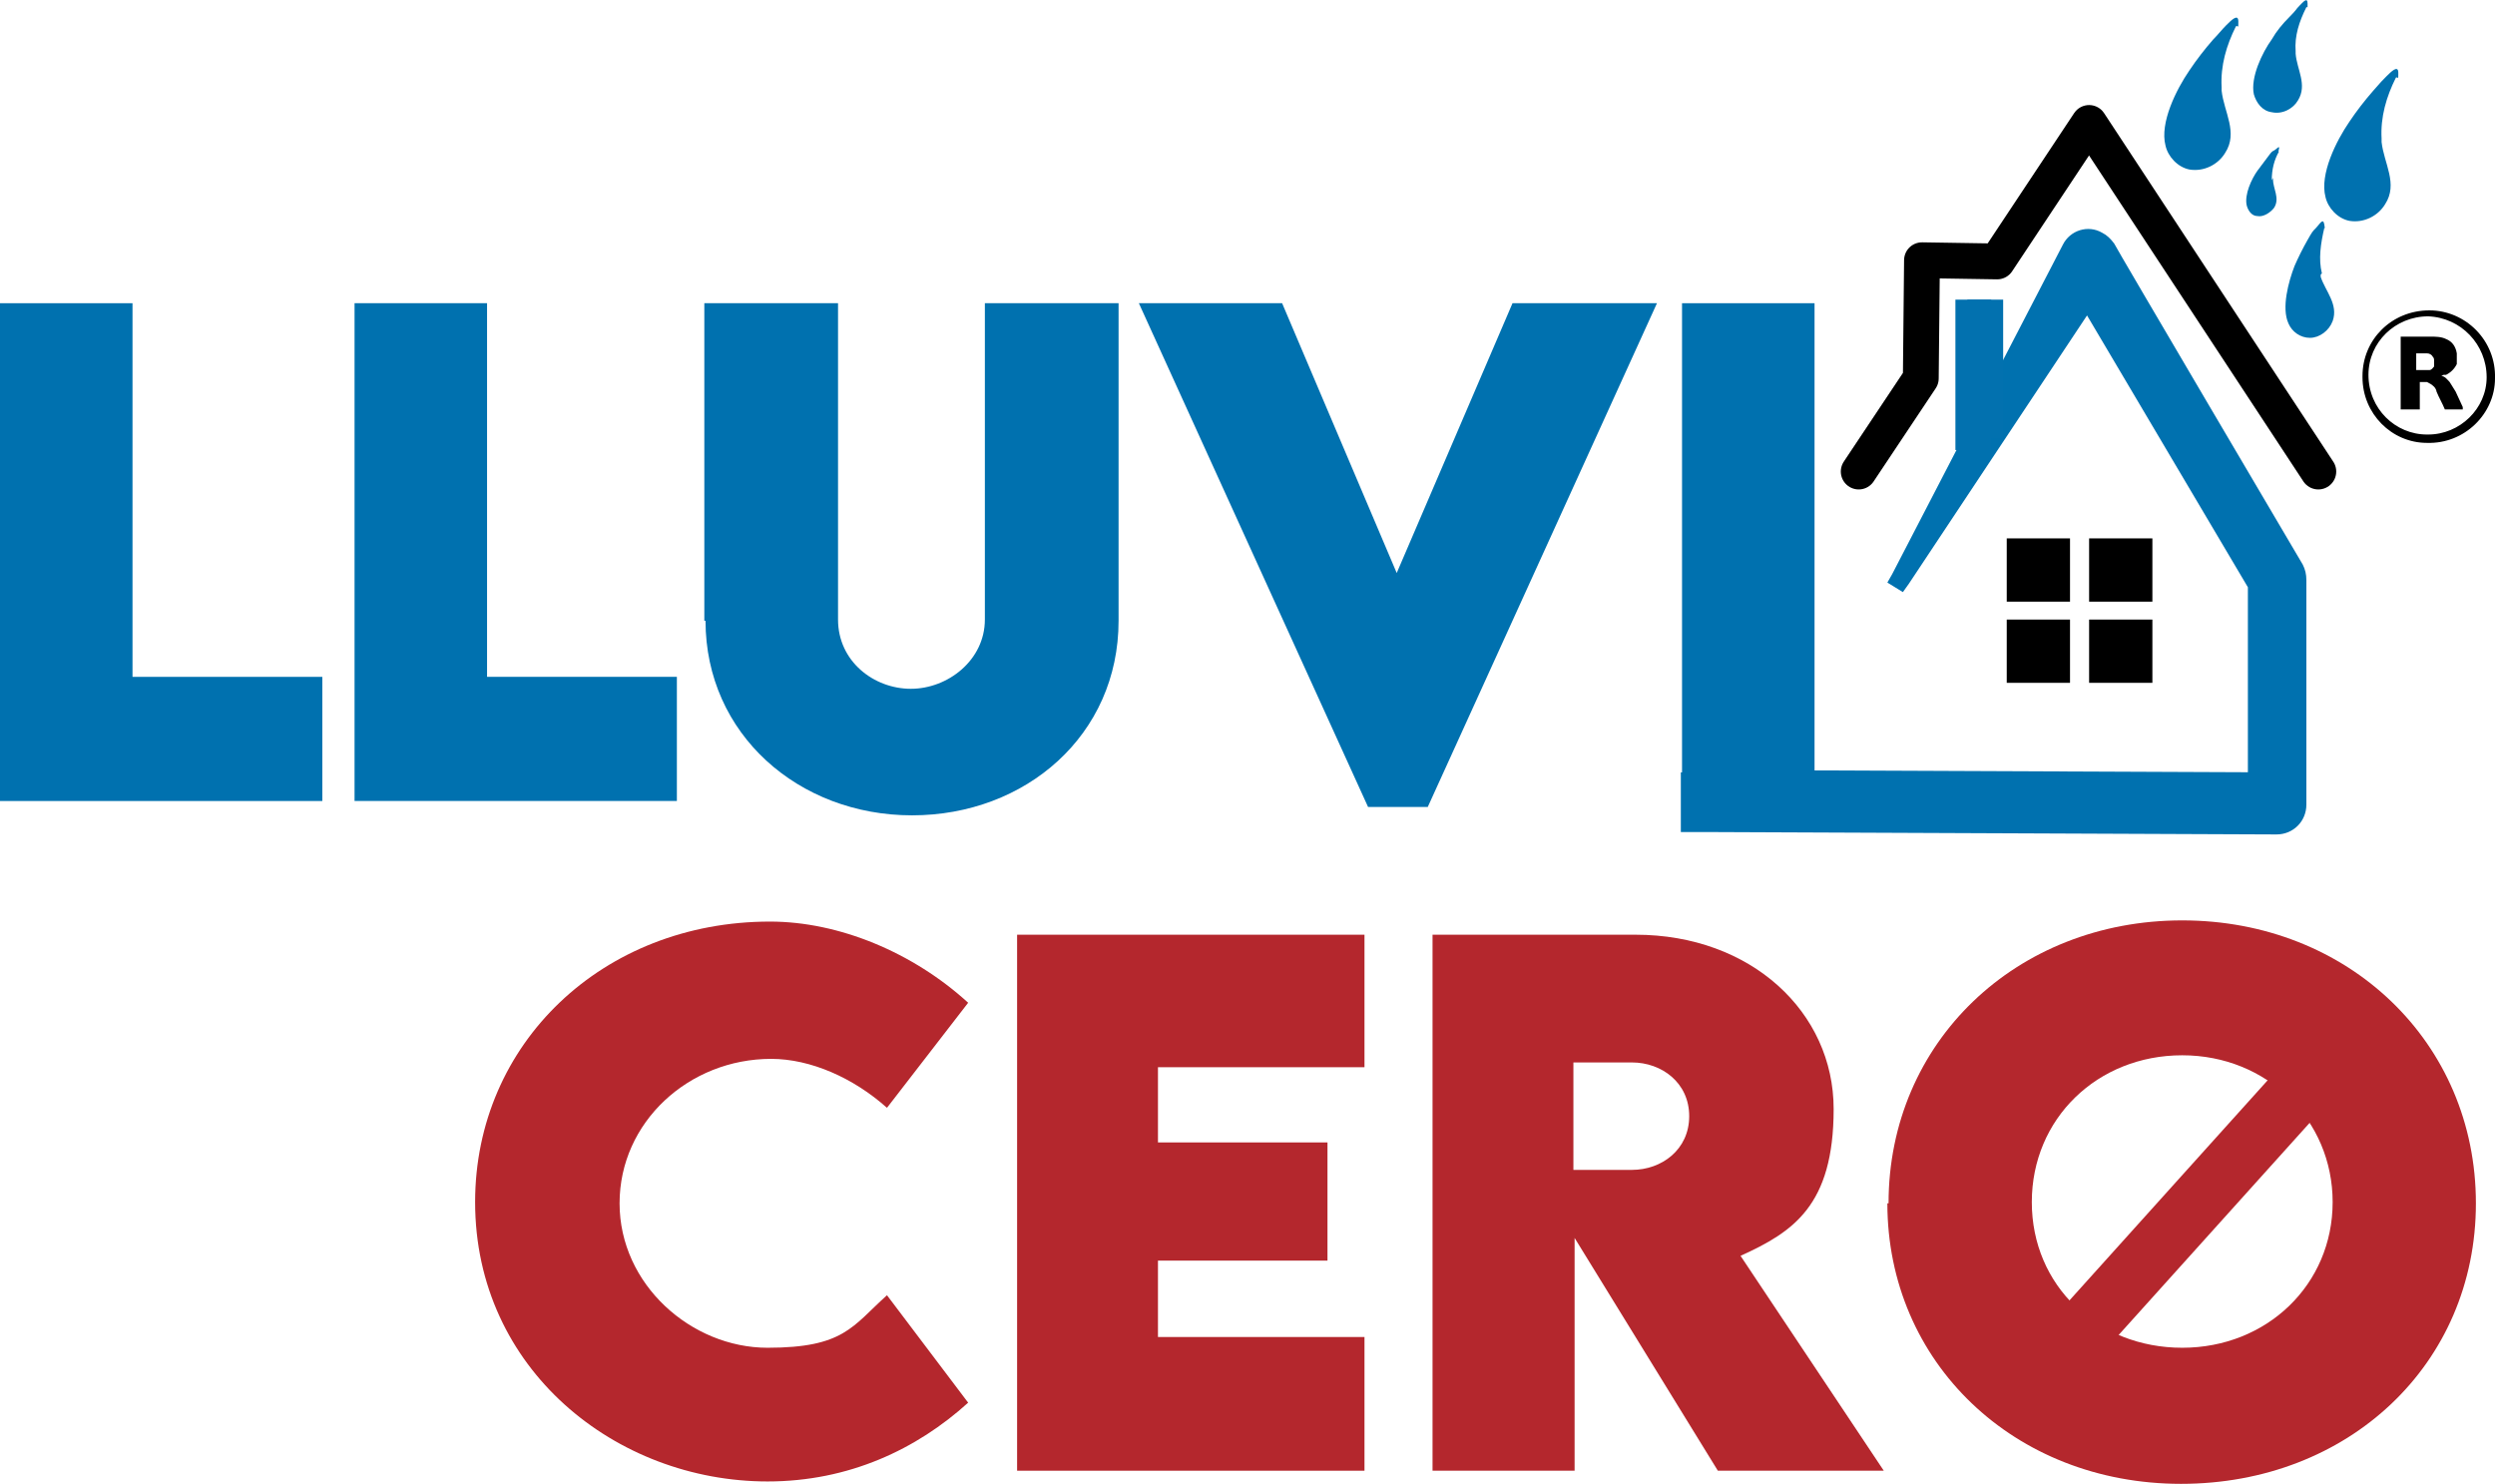
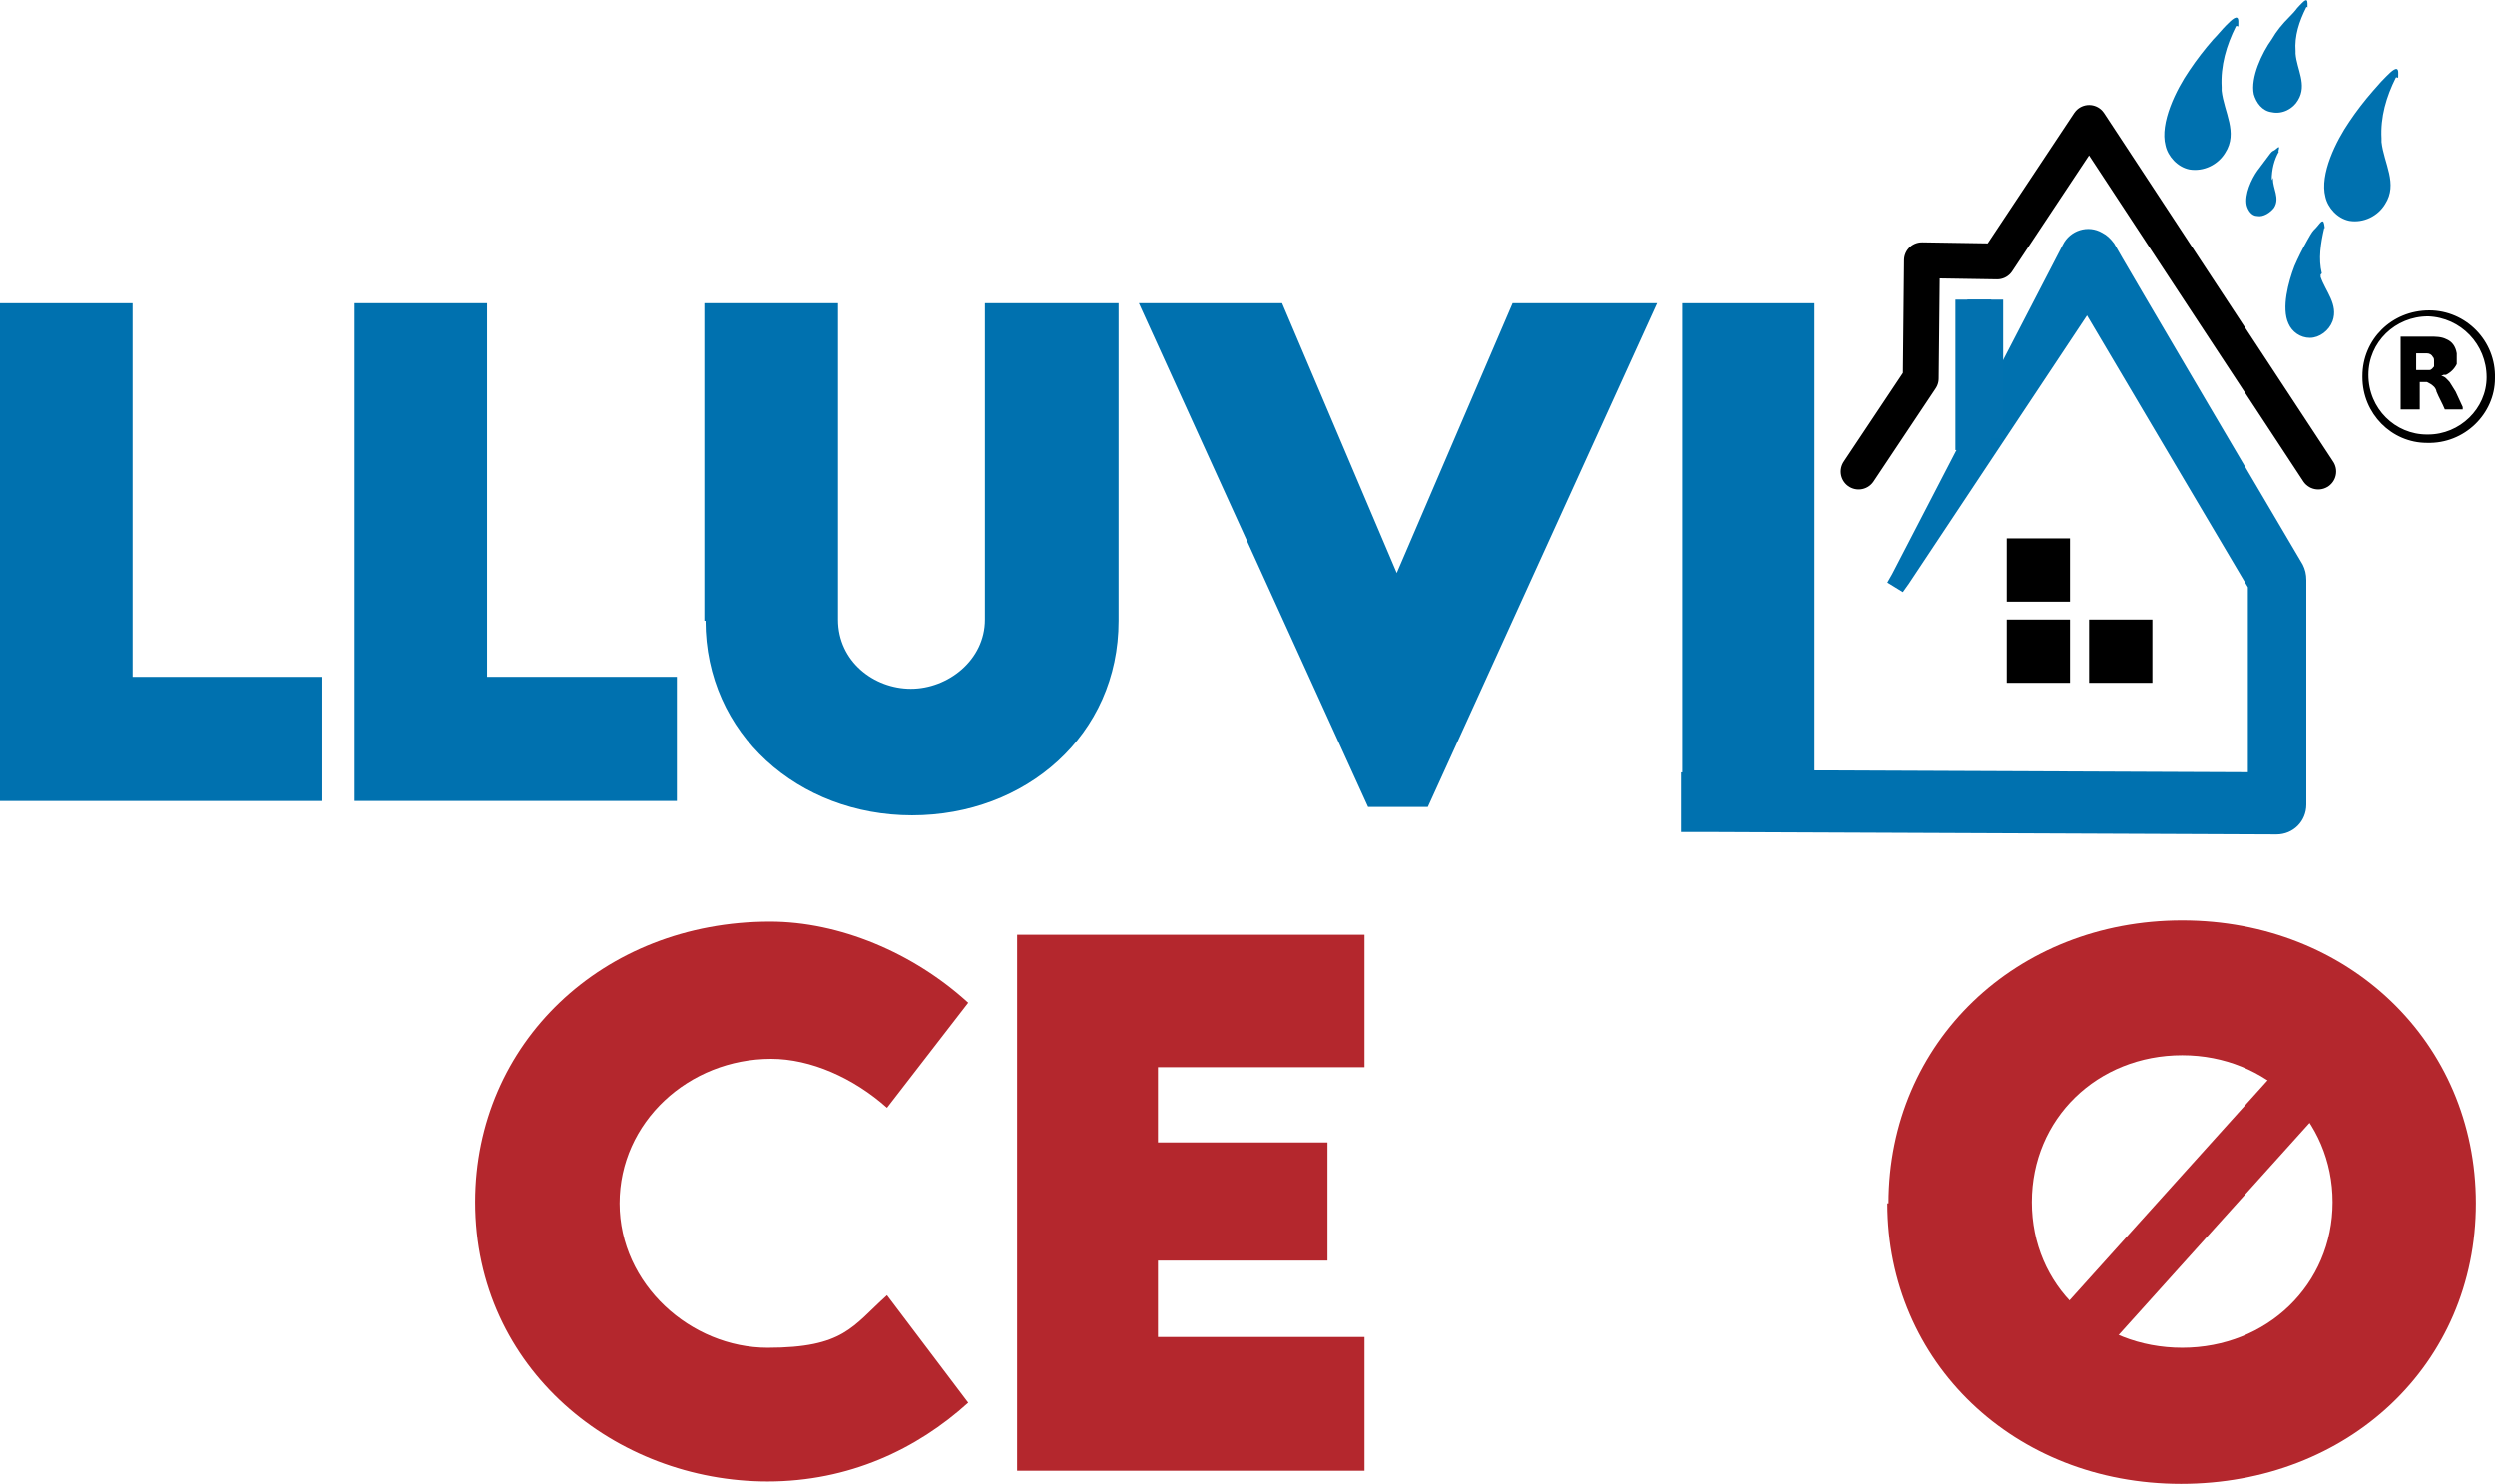
<svg xmlns="http://www.w3.org/2000/svg" id="Layer_1" version="1.1" viewBox="0 0 209 124.3">
  <defs>
    <style>
      .st0 {
        stroke: #0271af;
      }

      .st0, .st1 {
        stroke-width: 3px;
      }

      .st0, .st1, .st2 {
        fill: none;
      }

      .st0, .st3 {
        stroke-miterlimit: 10;
      }

      .st1, .st3, .st2 {
        stroke: #000;
      }

      .st1, .st2 {
        stroke-linecap: round;
        stroke-linejoin: round;
      }

      .st3, .st2 {
        stroke-width: .2px;
      }

      .st4 {
        fill: #b4272d;
      }

      .st5 {
        fill: #0071af;
      }
    </style>
  </defs>
  <g>
    <path class="st5" d="M27,56.7v10.4H0V25.4h11.1v31.3h16Z" />
    <path class="st5" d="M56.7,56.7v10.4h-27V25.4h11.1v31.3h16Z" />
    <path class="st5" d="M59,52v-26.6h11.2v26.5c0,3.5,3,5.8,6.1,5.8s6.2-2.4,6.2-5.8v-26.5h11.2v26.6c0,9.6-7.8,16.3-17.3,16.3s-17.3-6.8-17.3-16.3Z" />
    <path class="st5" d="M138.8,25.4l-19.2,42.2h-5l-19.2-42.2h12l9.6,22.6,9.7-22.6h12.1Z" />
    <path class="st5" d="M140.9,25.4h11.1v41.7h-11.1V25.4Z" />
  </g>
  <g>
    <path class="st4" d="M39.8,100.7c0-13.3,10.7-23.5,24.7-23.5,5.8,0,12,2.6,16.6,6.8l-6.8,8.8c-2.8-2.5-6.4-4.1-9.7-4.1-6.9,0-12.7,5.3-12.7,12.1s6,12.1,12.4,12.1,7.1-1.8,10-4.4l6.8,9c-4.3,3.9-10,6.6-16.8,6.6-12.7,0-24.5-9.4-24.5-23.4Z" />
    <path class="st4" d="M97,89.4v6.3h14.2v9.9h-14.2v6.4h17.3v11.2h-29.1v-44.9h29.1v11.1h-17.3Z" />
-     <path class="st4" d="M143.9,123.2l-12-19.5v19.5h-11.9v-44.9c0,0,17,0,17,0,9.7,0,16.6,6.5,16.6,14.6s-3.4,10.3-7.8,12.3l12,18h-13.9ZM131.8,98h4.9c2.5,0,4.8-1.7,4.8-4.5s-2.3-4.5-4.8-4.5h-4.9v9Z" />
    <path class="st4" d="M158.2,100.8c0-13.5,10.7-23.7,24.6-23.7s24.6,10.2,24.6,23.7-10.7,23.5-24.7,23.5-24.6-10.2-24.6-23.5ZM195.4,100.7c0-6.9-5.5-12.3-12.6-12.3s-12.6,5.3-12.6,12.3,5.5,12.2,12.6,12.2,12.6-5.3,12.6-12.2Z" />
  </g>
  <rect class="st4" x="167.8" y="99.9" width="30" height="5" transform="translate(-15.7 169.6) rotate(-48)" />
  <path class="st5" d="M186.1,7.4c0,0,0,.1,0,.2.2,1.8,1.4,3.5.3,5.2-.6,1-1.8,1.6-3,1.4-1-.2-1.8-1.1-2-2-.5-1.9.9-4.7,2-6.3.6-.9,1.3-1.8,2-2.6.4-.4.7-.8,1.1-1.2s1-1,1-.3,0,.3-.2.4c-.8,1.6-1.3,3.3-1.2,5.1Z" />
  <path class="st5" d="M199.5,11.7c0,0,0,.1,0,.2.2,1.8,1.4,3.5.3,5.2-.6,1-1.8,1.6-3,1.4-1-.2-1.8-1.1-2-2-.5-1.9.9-4.7,2-6.3.6-.9,1.3-1.8,2-2.6s.7-.8,1.1-1.2,1-1,1-.3,0,.3-.2.4c-.8,1.6-1.3,3.3-1.2,5.1Z" />
  <path class="st5" d="M192.3,4.3c0,0,0,.1,0,.2.1,1.3,1,2.6.2,3.9-.4.7-1.3,1.2-2.2,1-.8-.1-1.3-.8-1.5-1.5-.3-1.4.7-3.5,1.5-4.6.4-.7.9-1.3,1.5-1.9s.5-.6.8-.9.7-.8.7-.2,0,.2-.1.3c-.6,1.2-1,2.4-.9,3.7Z" />
  <path class="st5" d="M194.4,23c0,0,0,.1,0,.2.4,1.2,1.5,2.3,1,3.7-.3.8-1.1,1.4-1.9,1.4-.8,0-1.5-.5-1.8-1.2-.6-1.3,0-3.5.5-4.8.3-.7.7-1.5,1.1-2.2s.4-.7.7-1,.6-.9.7-.3,0,.2,0,.3c-.3,1.3-.5,2.6-.2,3.8Z" />
  <path class="st5" d="M190.4,14.9s0,0,0,.1c0,.8.6,1.6.1,2.4-.3.4-.9.8-1.4.7-.5,0-.8-.5-.9-.9-.2-.9.4-2.2.9-2.9.3-.4.6-.8.9-1.2s.3-.4.5-.5.5-.5.4-.1,0,.1,0,.2c-.4.7-.6,1.5-.6,2.4Z" />
  <polyline class="st1" points="155.7 39.5 160.9 31.7 161 21.8 167.3 21.9 175 10.3 194.2 39.5" />
  <path class="st5" d="M143.4,64.5l47.4.2-2.5,2.5v-18.8l.3,1.3-15.8-26.7h4.3l-17.2,25.9-.5.7-1.3-.8.4-.7,14.3-27.6c.6-1.2,2.1-1.7,3.3-1,.4.2.7.5,1,.9h0c0,.1,15.8,26.9,15.8,26.9.2.4.3.8.3,1.3v18.8c0,1.4-1.1,2.5-2.5,2.5h0l-47.4-.2h-2.5s0-5,0-5h2.5Z" />
  <rect x="168.1" y="45.1" width="5.3" height="5.3" />
-   <rect x="175" y="45.1" width="5.3" height="5.3" />
  <rect x="168.1" y="51.9" width="5.3" height="5.3" />
  <rect x="175" y="51.9" width="5.3" height="5.3" />
  <line class="st0" x1="166.3" y1="36.7" x2="166.3" y2="25.1" />
  <line class="st0" x1="165.3" y1="37.7" x2="165.3" y2="25.1" />
  <path class="st2" d="M196.8,39.5" />
-   <path class="st2" d="M153.1,39.5" />
  <g id="Q5xo4S">
    <g>
      <path class="st3" d="M198,31.5c0-3,2.4-5.4,5.5-5.4,3,0,5.5,2.5,5.4,5.6,0,2.9-2.5,5.4-5.6,5.3-2.9,0-5.3-2.4-5.3-5.4ZM203.4,36.5c2.7,0,5-2.2,5-4.9,0-2.8-2.2-5.1-5-5.2-2.8,0-5.1,2.2-5.1,5,0,2.9,2.3,5.1,5,5.1Z" />
      <path d="M204.5,31.5s0,0,0,0c.3,0,.5.3.7.5.2.3.3.5.5.8.2.4.4.9.6,1.3,0,0,0,.1,0,.2,0,0,0,0,0,0-.5,0-1,0-1.5,0,0,0,0,0,0,0-.2-.5-.5-1-.7-1.5,0-.1-.1-.3-.2-.4-.2-.2-.4-.3-.6-.4-.2,0-.4,0-.6,0v2.3h-1.6v-6.1s0,0,0,0c.8,0,1.7,0,2.5,0,.4,0,.9,0,1.3.2.5.2.8.6.9,1.2,0,.3,0,.6,0,.9-.2.4-.5.7-.9.9,0,0-.1,0-.2,0ZM202.4,31c.2,0,.5,0,.7,0,.1,0,.3,0,.4,0,.2,0,.3-.2.4-.3,0-.1,0-.3,0-.4,0-.2,0-.3-.1-.4-.1-.2-.3-.3-.5-.3-.3,0-.6,0-.9,0,0,0,0,0,0,0v1.6Z" />
    </g>
  </g>
</svg>